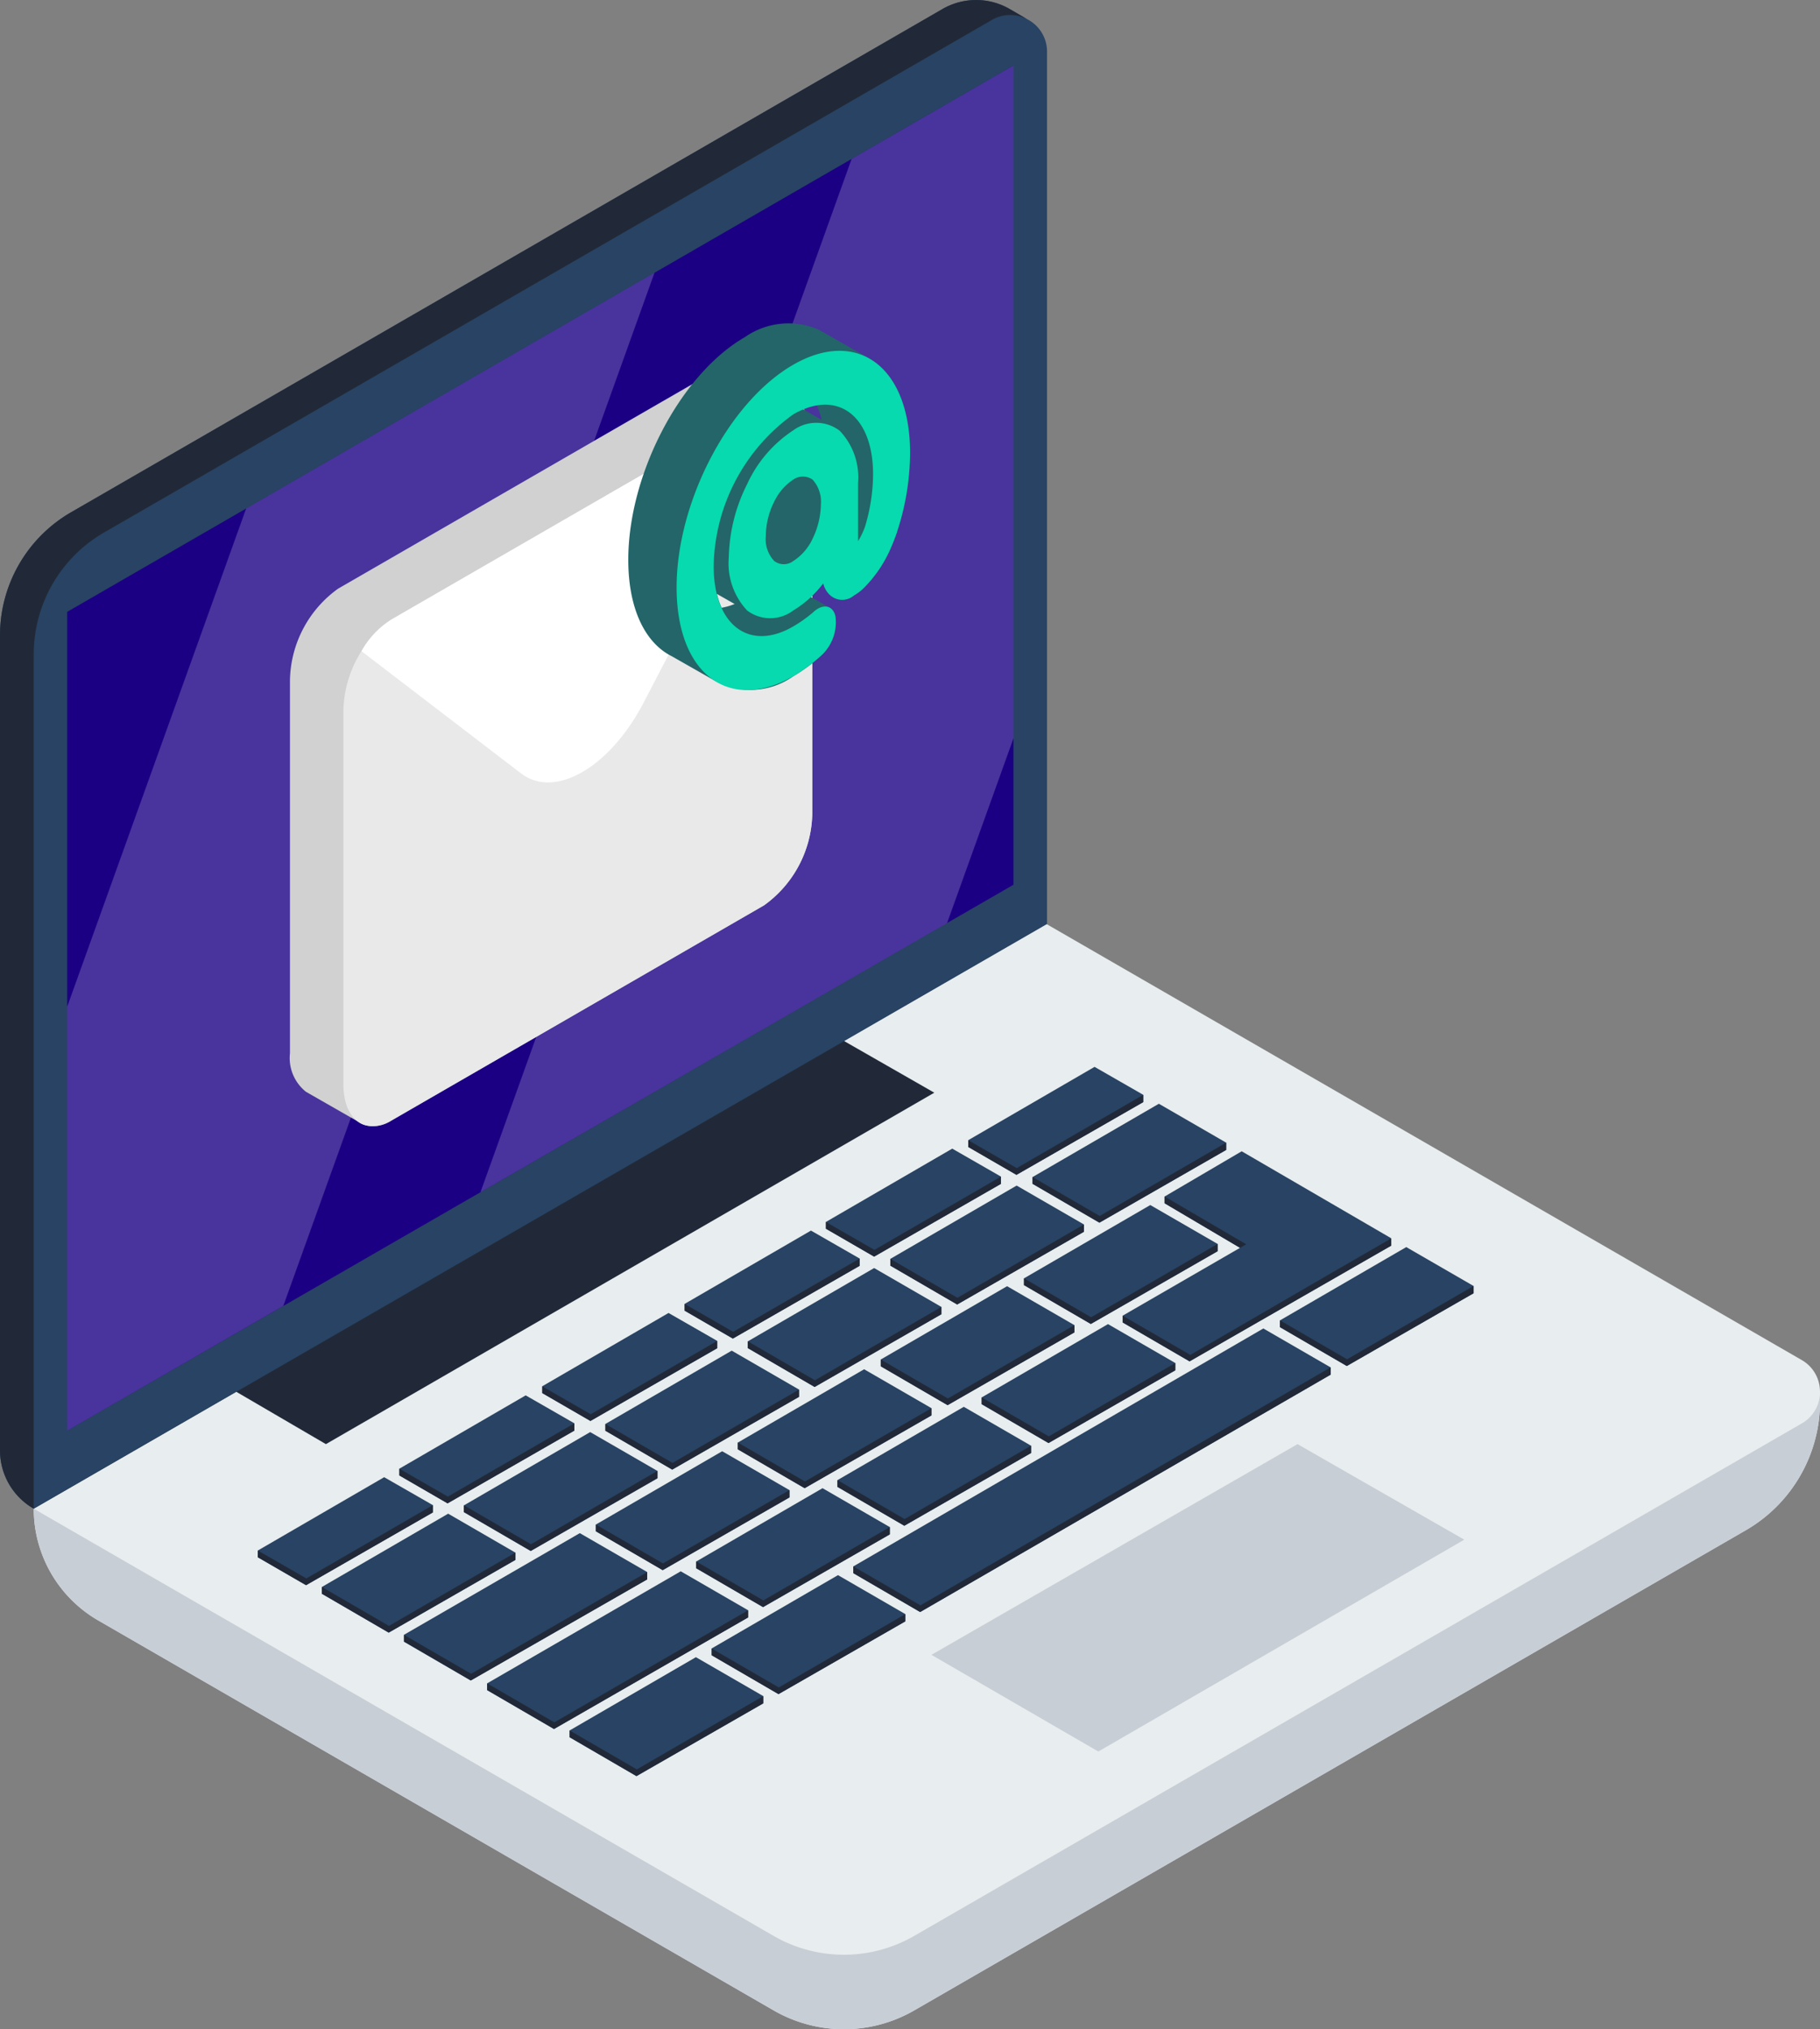
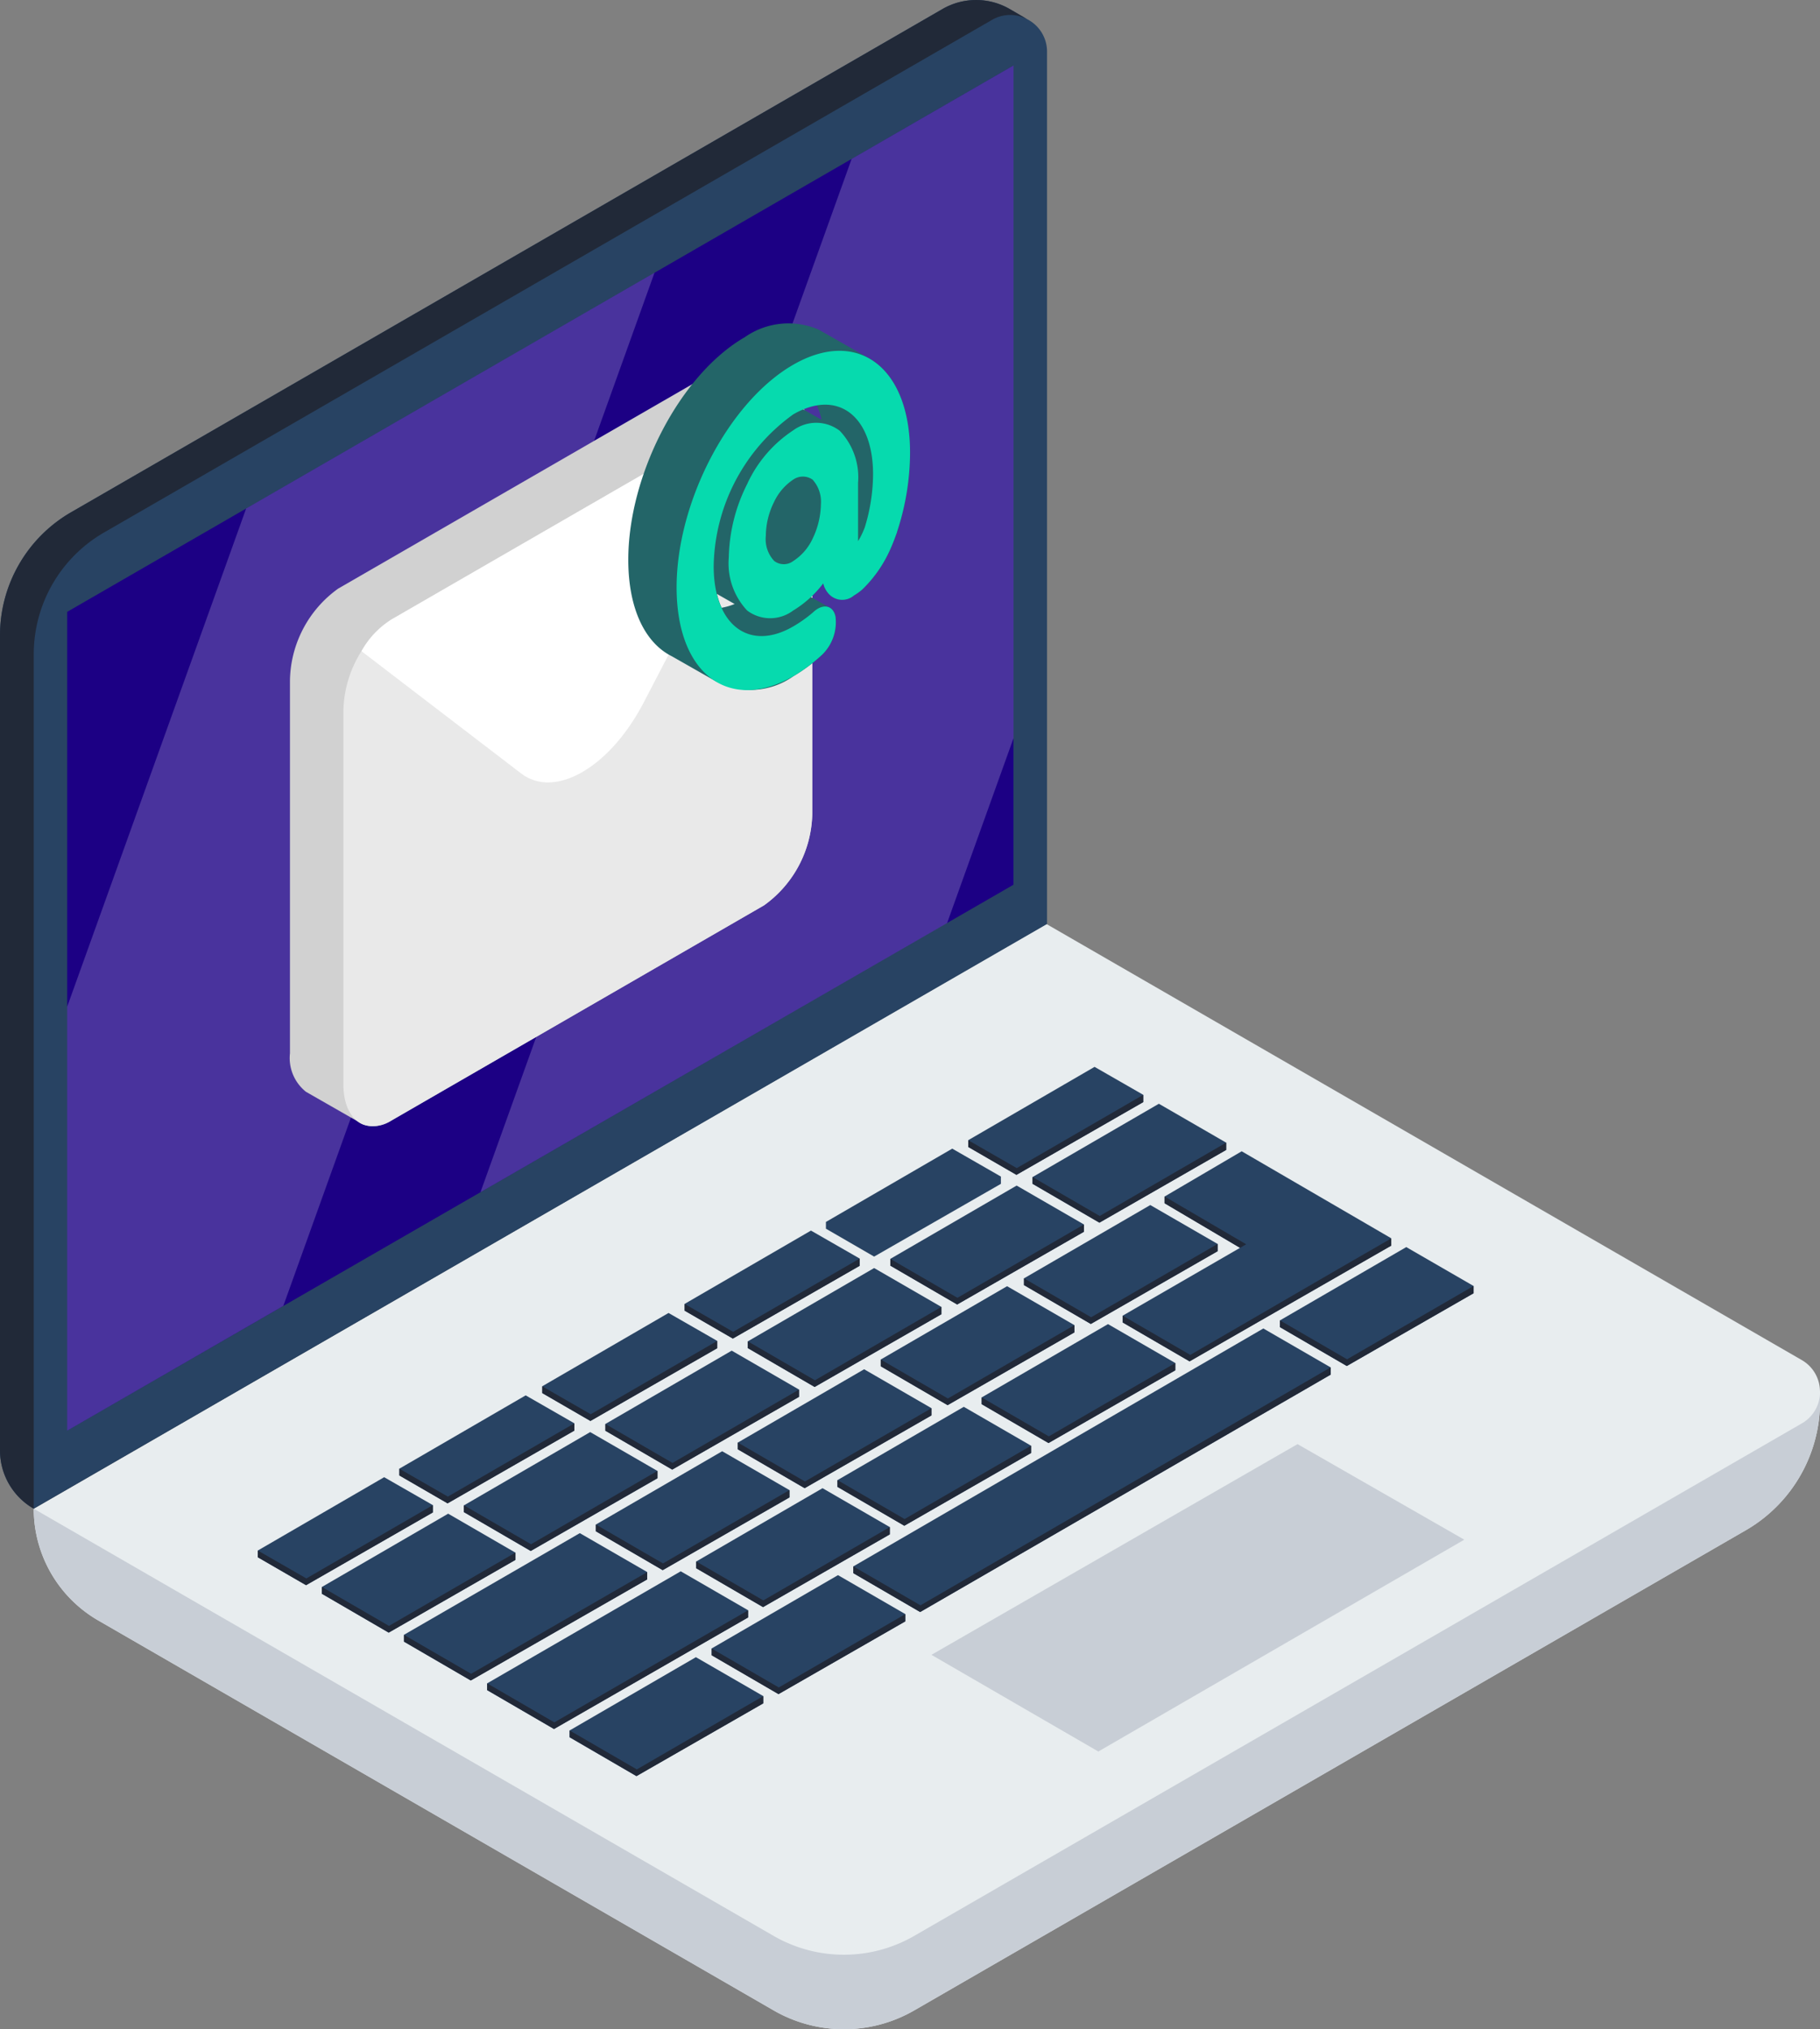
<svg xmlns="http://www.w3.org/2000/svg" width="78.311" height="87.311" viewBox="0 0 78.311 87.311">
  <rect x="0" y="0" width="78.311" height="87.311" fill="#808080" stroke="none" />
  <g id="Grupo_32912" data-name="Grupo 32912" transform="translate(-827.689 -1149.818)">
    <g id="_1043450" data-name="1043450" transform="translate(801.301 1149.818)">
-       <path id="Trazado_9810" data-name="Trazado 9810" d="M78.5,233.134l-.619,1.679L38.141,258.061l-3.241.231,1.44-1.824,40.716-23.334Z" transform="translate(-7.06 -193.378)" fill="#424242" />
+       <path id="Trazado_9810" data-name="Trazado 9810" d="M78.5,233.134L38.141,258.061l-3.241.231,1.44-1.824,40.716-23.334Z" transform="translate(-7.06 -193.378)" fill="#424242" />
      <path id="Trazado_9811" data-name="Trazado 9811" d="M111.757,253.227a1.559,1.559,0,0,0-.786-1.332l-32.5-18.762L34.9,258.292a5.553,5.553,0,0,0,2.777,4.809l29.059,16.777a6.05,6.05,0,0,0,6.05,0l35.776-20.656a6.4,6.4,0,0,0,3.2-5.539v-.457Z" transform="translate(-7.06 -193.378)" fill="#e8edef" />
      <path id="Trazado_9812" data-name="Trazado 9812" d="M110.971,352.524,72.785,374.571a6.05,6.05,0,0,1-6.05,0L34.9,356.19A5.553,5.553,0,0,0,37.677,361l29.059,16.777a6.05,6.05,0,0,0,6.05,0l35.776-20.656a6.4,6.4,0,0,0,3.2-5.539v-.422A1.561,1.561,0,0,1,110.971,352.524Z" transform="translate(-7.06 -291.276)" fill="#c8ced6" />
      <path id="Trazado_9813" data-name="Trazado 9813" d="M485.6,350.957c0,.011,0,.022,0,.033v-.034Z" transform="translate(-380.901 -291.108)" fill="#d1d1d1" />
-       <path id="Trazado_9814" data-name="Trazado 9814" d="M85.525,277.621l3.938,2.3L115.641,264.8l-3.907-2.237Z" transform="translate(-49.052 -217.785)" fill="#212938" />
      <path id="Trazado_9815" data-name="Trazado 9815" d="M96.887,372.713l-5.435,3.154v.291l2.074,1.2,5.455-3.13v-.314Z" transform="translate(-53.969 -309.154)" fill="#284363" />
      <path id="Trazado_9816" data-name="Trazado 9816" d="M93.539,382.917l-2.087-1.2v.291l2.074,1.2,5.455-3.13v-.314Z" transform="translate(-53.969 -315.002)" fill="#212938" />
      <path id="Trazado_9817" data-name="Trazado 9817" d="M113.034,381.923l-5.435,3.154v.291l2.875,1.672,5.455-3.13V383.6Z" transform="translate(-67.362 -316.794)" fill="#284363" />
      <path id="Trazado_9818" data-name="Trazado 9818" d="M110.487,394.894,107.6,393.22v.291l2.875,1.672,5.455-3.13v-.314Z" transform="translate(-67.362 -324.937)" fill="#212938" />
      <path id="Trazado_9819" data-name="Trazado 9819" d="M148.872,361.333l-5.435,3.154v.291l2.876,1.672,5.455-3.13v-.314Z" transform="translate(-97.089 -299.715)" fill="#284363" />
      <path id="Trazado_9820" data-name="Trazado 9820" d="M146.326,374.3l-2.889-1.675v.291l2.876,1.672,5.455-3.13v-.314Z" transform="translate(-97.089 -307.857)" fill="#212938" />
      <path id="Trazado_9821" data-name="Trazado 9821" d="M182.172,366.163l-5.435,3.154v.291l2.875,1.672,5.455-3.13v-.314Z" transform="translate(-124.71 -303.721)" fill="#284363" />
      <path id="Trazado_9822" data-name="Trazado 9822" d="M179.625,379.133l-2.888-1.674v.291l2.875,1.672,5.455-3.13v-.314Z" transform="translate(-124.71 -311.864)" fill="#212938" />
      <path id="Trazado_9823" data-name="Trazado 9823" d="M207.492,375.489l-5.435,3.154v.291l2.875,1.672,5.455-3.13v-.313Z" transform="translate(-145.712 -311.457)" fill="#284363" />
      <path id="Trazado_9824" data-name="Trazado 9824" d="M204.945,388.46l-2.888-1.675v.291l2.875,1.672,5.455-3.13v-.313Z" transform="translate(-145.712 -319.6)" fill="#212938" />
      <path id="Trazado_9825" data-name="Trazado 9825" d="M243.136,354.96l-5.435,3.154v.291l2.876,1.672,5.455-3.13v-.313Z" transform="translate(-175.278 -294.429)" fill="#284363" />
      <path id="Trazado_9826" data-name="Trazado 9826" d="M240.589,367.931l-2.888-1.675v.291l2.876,1.672,5.455-3.13v-.313Z" transform="translate(-175.278 -302.572)" fill="#212938" />
      <path id="Trazado_9827" data-name="Trazado 9827" d="M279.524,334.1l-5.435,3.154v.291l2.875,1.672,5.455-3.13v-.313Z" transform="translate(-205.461 -277.128)" fill="#284363" />
      <path id="Trazado_9828" data-name="Trazado 9828" d="M276.977,347.073l-2.888-1.675v.291l2.875,1.672,5.455-3.13v-.313Z" transform="translate(-205.461 -285.271)" fill="#212938" />
      <path id="Trazado_9829" data-name="Trazado 9829" d="M217.991,345.481l-5.435,3.154v.291l2.875,1.672,5.455-3.13v-.314Z" transform="translate(-154.421 -286.566)" fill="#284363" />
      <path id="Trazado_9830" data-name="Trazado 9830" d="M215.444,358.451l-2.888-1.675v.291l2.875,1.672,5.455-3.13V355.3Z" transform="translate(-154.421 -294.708)" fill="#212938" />
      <path id="Trazado_9831" data-name="Trazado 9831" d="M254.06,324.526l-5.435,3.154v.291l2.875,1.672,5.455-3.13V326.2Z" transform="translate(-184.339 -269.185)" fill="#284363" />
      <path id="Trazado_9832" data-name="Trazado 9832" d="M251.513,337.5l-2.888-1.675v.291l2.875,1.672,5.455-3.13v-.313Z" transform="translate(-184.339 -277.328)" fill="#212938" />
      <path id="Trazado_9833" data-name="Trazado 9833" d="M290.2,304.045l-5.435,3.154v.291l2.875,1.672,5.455-3.13v-.314Z" transform="translate(-214.317 -252.196)" fill="#284363" />
      <path id="Trazado_9834" data-name="Trazado 9834" d="M287.654,317.015l-2.888-1.674v.291l2.875,1.672,5.455-3.13v-.314Z" transform="translate(-214.317 -260.338)" fill="#212938" />
      <path id="Trazado_9835" data-name="Trazado 9835" d="M184.577,340.8l-5.435,3.154v.291l2.875,1.672,5.455-3.13v-.313Z" transform="translate(-126.705 -282.686)" fill="#284363" />
      <path id="Trazado_9836" data-name="Trazado 9836" d="M182.03,353.774l-2.888-1.675v.291l2.875,1.672,5.455-3.13v-.313Z" transform="translate(-126.705 -290.829)" fill="#212938" />
      <path id="Trazado_9837" data-name="Trazado 9837" d="M220.51,319.946l-5.435,3.154v.291l2.875,1.672,5.455-3.13v-.314Z" transform="translate(-156.51 -265.386)" fill="#284363" />
      <path id="Trazado_9838" data-name="Trazado 9838" d="M217.963,332.916l-2.888-1.675v.291l2.875,1.672,5.455-3.13v-.314Z" transform="translate(-156.51 -273.528)" fill="#212938" />
      <path id="Trazado_9839" data-name="Trazado 9839" d="M256.47,299.136l-5.435,3.154v.291l2.876,1.672,5.455-3.13v-.313Z" transform="translate(-186.338 -248.125)" fill="#284363" />
      <path id="Trazado_9840" data-name="Trazado 9840" d="M253.923,312.107l-2.888-1.675v.291l2.876,1.672,5.455-3.13v-.313Z" transform="translate(-186.338 -256.267)" fill="#212938" />
      <path id="Trazado_9841" data-name="Trazado 9841" d="M292.36,278.49l-5.435,3.154v.291l2.876,1.672,5.455-3.13v-.313Z" transform="translate(-216.108 -230.999)" fill="#284363" />
      <path id="Trazado_9842" data-name="Trazado 9842" d="M289.814,291.461l-2.889-1.675v.291l2.876,1.672,5.455-3.13v-.313Z" transform="translate(-216.108 -239.142)" fill="#212938" />
      <path id="Trazado_9843" data-name="Trazado 9843" d="M138.791,388.506l-2.9-1.674-7.569,4.376v.291l2.875,1.672,7.59-4.349v-.314Z" transform="translate(-84.555 -320.866)" fill="#284363" />
      <path id="Trazado_9844" data-name="Trazado 9844" d="M128.326,399.367v.291l2.875,1.672,7.59-4.349v-.314l-7.577,4.374Z" transform="translate(-84.555 -329.024)" fill="#212938" />
      <path id="Trazado_9845" data-name="Trazado 9845" d="M160.518,398.128l-2.89-1.671-8.331,4.822v.291l2.876,1.672,8.351-4.8v-.313Z" transform="translate(-101.949 -328.849)" fill="#284363" />
      <path id="Trazado_9846" data-name="Trazado 9846" d="M149.3,409.422v.291l2.876,1.672,8.351-4.8v-.307l-8.338,4.822Z" transform="translate(-101.949 -336.992)" fill="#212938" />
      <path id="Trazado_9847" data-name="Trazado 9847" d="M215.1,406.237l.006,0v-.007Z" transform="translate(-156.529 -336.959)" fill="#292929" />
      <path id="Trazado_9848" data-name="Trazado 9848" d="M175.542,418.128l-5.435,3.154v.291l2.875,1.672,5.455-3.13V419.8Z" transform="translate(-119.211 -346.825)" fill="#284363" />
      <path id="Trazado_9849" data-name="Trazado 9849" d="M173,431.1l-2.888-1.675v.291l2.875,1.672,5.455-3.13v-.313Z" transform="translate(-119.211 -354.968)" fill="#212938" />
      <path id="Trazado_9850" data-name="Trazado 9850" d="M211.391,397.425l-5.435,3.154v.291l2.875,1.672,5.455-3.13V399.1Z" transform="translate(-148.946 -329.652)" fill="#284363" />
      <path id="Trazado_9851" data-name="Trazado 9851" d="M208.844,410.4l-2.888-1.675v.291l2.875,1.672,5.455-3.13v-.313Z" transform="translate(-148.946 -337.794)" fill="#212938" />
      <path id="Trazado_9852" data-name="Trazado 9852" d="M259.342,335.191,241.7,345.428v.291l2.875,1.672,17.662-10.213v-.313Z" transform="translate(-178.595 -278.031)" fill="#284363" />
      <path id="Trazado_9853" data-name="Trazado 9853" d="M244.588,355.246l-2.888-1.675v.291l2.875,1.672,17.662-10.213v-.313Z" transform="translate(-178.595 -286.174)" fill="#212938" />
      <path id="Trazado_9854" data-name="Trazado 9854" d="M354.784,314.653l-5.435,3.154v.291l2.876,1.672,5.455-3.13v-.313Z" transform="translate(-267.887 -260.995)" fill="#284363" />
      <path id="Trazado_9855" data-name="Trazado 9855" d="M352.237,327.623l-2.888-1.675v.291l2.876,1.672,5.455-3.13v-.313Z" transform="translate(-267.887 -269.137)" fill="#212938" />
      <path id="Trazado_9856" data-name="Trazado 9856" d="M132.592,352.066l-5.435,3.154v.291l2.074,1.2,5.455-3.13v-.313Z" transform="translate(-83.585 -292.028)" fill="#284363" />
      <path id="Trazado_9857" data-name="Trazado 9857" d="M129.244,362.27l-2.087-1.2v.291l2.074,1.2,5.455-3.13v-.313Z" transform="translate(-83.585 -297.876)" fill="#212938" />
      <path id="Trazado_9858" data-name="Trazado 9858" d="M168.639,331.278l-5.435,3.154v.291l2.074,1.2,5.455-3.13v-.314Z" transform="translate(-113.485 -274.785)" fill="#284363" />
      <path id="Trazado_9859" data-name="Trazado 9859" d="M165.291,341.482l-2.087-1.2v.291l2.074,1.2,5.455-3.13v-.314Z" transform="translate(-113.485 -280.633)" fill="#212938" />
      <path id="Trazado_9860" data-name="Trazado 9860" d="M204.572,310.489l-5.435,3.154v.291l2.074,1.2,5.455-3.13v-.313Z" transform="translate(-143.29 -257.541)" fill="#284363" />
      <path id="Trazado_9861" data-name="Trazado 9861" d="M201.224,320.693l-2.087-1.2v.291l2.074,1.2,5.455-3.13v-.313Z" transform="translate(-143.29 -263.389)" fill="#212938" />
      <path id="Trazado_9862" data-name="Trazado 9862" d="M240.22,289.816l-5.435,3.154v.291l2.074,1.2,5.455-3.13v-.313Z" transform="translate(-172.859 -240.394)" fill="#284363" />
-       <path id="Trazado_9863" data-name="Trazado 9863" d="M236.872,300.02l-2.087-1.2v.291l2.074,1.2,5.455-3.13v-.313Z" transform="translate(-172.859 -246.242)" fill="#212938" />
      <path id="Trazado_9864" data-name="Trazado 9864" d="M276.136,269.185l-5.435,3.154v.291l2.074,1.2,5.455-3.13v-.313Z" transform="translate(-202.651 -223.281)" fill="#284363" />
      <path id="Trazado_9865" data-name="Trazado 9865" d="M272.788,279.389l-2.087-1.2v.291l2.074,1.2,5.455-3.13v-.313Z" transform="translate(-202.651 -229.129)" fill="#212938" />
      <path id="Trazado_9866" data-name="Trazado 9866" d="M321.216,294.225l-6.435-3.744-3.317,1.946v.291l3.245,1.917-5.051,2.92,0,0v.291l2.875,1.672,8.678-4.979v-.313Z" transform="translate(-234.965 -240.945)" fill="#284363" />
      <path id="Trazado_9867" data-name="Trazado 9867" d="M261.409,373.44l15.752-9.066,7.175,4.111L268.59,377.6Z" transform="translate(-194.943 -302.238)" fill="#c8ced6" />
      <g id="Grupo_32801" data-name="Grupo 32801" transform="translate(74.698 51.482)">
        <path id="Trazado_9868" data-name="Trazado 9868" d="M323.754,303.949l-3.51-2.056v.291l3.245,1.917Z" transform="translate(-318.443 -301.893)" fill="#212938" />
        <path id="Trazado_9869" data-name="Trazado 9869" d="M312.588,317.482l-.015-.009h0l-2.888-1.675v.291l2.875,1.672,8.677-4.979v-.313l-2.286,1.32Z" transform="translate(-309.683 -310.667)" fill="#212938" />
      </g>
      <path id="Trazado_9870" data-name="Trazado 9870" d="M70.594.831h0L69.835.389a2.89,2.89,0,0,0-2.894,0L29.447,22.041a6.119,6.119,0,0,0-3.059,5.3V62.408a2.889,2.889,0,0,0,1.452,2.506l43.6-25.158V2.224A1.563,1.563,0,0,0,70.594.831Z" transform="translate(0 0)" fill="#284363" />
      <path id="Trazado_9871" data-name="Trazado 9871" d="M27.84,28.15a6.048,6.048,0,0,1,3.025-5.238l.035-.02h0L69.069.857A1.559,1.559,0,0,1,70.594.831h0L69.835.389a2.89,2.89,0,0,0-2.894,0L29.447,22.041a6.119,6.119,0,0,0-3.059,5.3V62.408a2.889,2.889,0,0,0,1.452,2.506V28.15Z" transform="translate(0 0)" fill="#212938" />
      <path id="Trazado_9872" data-name="Trazado 9872" d="M43.347,40.03V75.26L84.063,51.772V16.523Z" transform="translate(-14.067 -13.705)" fill="#1c0084" />
      <g id="Grupo_32802" data-name="Grupo 32802" transform="translate(47.062 2.818)" opacity="0.2">
        <path id="Trazado_9873" data-name="Trazado 9873" d="M147.622,65,167.7,53.421l2.858-7.956V16.523l-6.967,4.022Z" transform="translate(-147.622 -16.523)" fill="#fff" />
      </g>
      <g id="Grupo_32803" data-name="Grupo 32803" transform="translate(29.28 11.735)" opacity="0.2">
        <path id="Trazado_9874" data-name="Trazado 9874" d="M68.617,68.816,51.046,78.961l-7.7,21.435v18.24l9.3-5.368Z" transform="translate(-43.347 -68.816)" fill="#fff" />
      </g>
    </g>
    <g id="_1519740" data-name="1519740" transform="translate(840.165 1163.726)">
      <path id="Trazado_9287" data-name="Trazado 9287" d="M21.754,29.842h0l-.032-.018-2.2-1.264a1.3,1.3,0,0,0-1.416.07L2.072,37.886A4.96,4.96,0,0,0,0,41.844V57.876a1.86,1.86,0,0,0,.69,1.659L2.9,60.8a1.041,1.041,0,0,0,.247.141h0a1.392,1.392,0,0,0,1.224-.172L20.4,51.51a4.96,4.96,0,0,0,2.072-3.958V31.52A1.831,1.831,0,0,0,21.754,29.842Zm0,0" transform="translate(0 -26.466)" fill="#d1d1d1" />
      <path id="Trazado_9288" data-name="Trazado 9288" d="M52.175,48.254,36.142,57.51a4.961,4.961,0,0,0-2.072,3.958V77.5c0,1.525.927,2.227,2.072,1.566l16.033-9.257a4.96,4.96,0,0,0,2.072-3.958V49.82C54.246,48.294,53.319,47.593,52.175,48.254Zm0,0" transform="translate(-31.771 -44.766)" fill="#e9e9e9" />
      <path id="Trazado_9289" data-name="Trazado 9289" d="M62.95,48.259,46.917,57.516a3.722,3.722,0,0,0-1.176,1.167c-.04.064-.079.129-.116.2l6.866,5.258c1.453,1.113,3.819-.254,5.272-3.044l6.687-12.843A1.265,1.265,0,0,0,62.95,48.259Zm0,0" transform="translate(-42.546 -44.772)" fill="#fff" />
      <path id="Trazado_9290" data-name="Trazado 9290" d="M226.208,1.562h0L223.951.278h0A3.273,3.273,0,0,0,220.766.6c-2.772,1.6-5.013,5.9-5.013,9.578,0,2.123.733,3.585,1.878,4.153h0l1.887,1.075v0a3.187,3.187,0,0,0,3.335-.216,7.283,7.283,0,0,0,1.249-.932,1.954,1.954,0,0,0,.575-1.634.555.555,0,0,0-.225-.373h0a.337.337,0,0,0-.037-.021l-.806-.448a5.634,5.634,0,0,0,.538-.593,1.015,1.015,0,0,0,.23.442.779.779,0,0,0,1.092.078,2.313,2.313,0,0,0,.373-.273,5.477,5.477,0,0,0,1.12-1.566c.216-.45.33-.823.359-.878V8.976a10.959,10.959,0,0,0,.56-3.406C227.875,3.6,227.232,2.2,226.208,1.562Zm-5.88,10.518a2.683,2.683,0,0,1-.56.162,3.408,3.408,0,0,1-.2-.594Zm3.535-8.55a3.4,3.4,0,0,1,.211.625l-.8-.452A2.755,2.755,0,0,1,223.862,3.53Zm0,0" transform="translate(-201.195 0)" fill="#236568" />
      <path id="Trazado_9291" data-name="Trazado 9291" d="M256.649,21.922a10.97,10.97,0,0,1-.56,3.407v.019c-.029.055-.144.428-.359.878a5.485,5.485,0,0,1-1.12,1.566,2.315,2.315,0,0,1-.374.273.779.779,0,0,1-1.092-.078,1.015,1.015,0,0,1-.23-.442,4.637,4.637,0,0,1-1.292,1.167,1.646,1.646,0,0,1-1.982,0,2.964,2.964,0,0,1-.79-2.282,7.306,7.306,0,0,1,.79-3.156,5.5,5.5,0,0,1,1.982-2.313,1.666,1.666,0,0,1,2,.016,2.9,2.9,0,0,1,.79,2.244v2.509c.029-.055.057-.091.1-.173a3.9,3.9,0,0,0,.187-.414,7.851,7.851,0,0,0,.359-2.295c0-2.509-1.523-3.679-3.433-2.576A8.211,8.211,0,0,0,248.2,26.8c0,2.547,1.537,3.69,3.418,2.6a5.7,5.7,0,0,0,.862-.612c.416-.394.862-.306.962.191a1.954,1.954,0,0,1-.575,1.634,7.31,7.31,0,0,1-1.249.932c-2.772,1.581-5.013-.113-5.013-3.828,0-3.677,2.241-7.977,5.013-9.577S256.649,18.245,256.649,21.922Zm-3.835,2.214a1.417,1.417,0,0,0-.359-1.056.731.731,0,0,0-.833,0,2.358,2.358,0,0,0-.819.952,3.328,3.328,0,0,0-.359,1.471,1.368,1.368,0,0,0,.359,1.076.677.677,0,0,0,.819.006,2.29,2.29,0,0,0,.833-.96A3.521,3.521,0,0,0,252.814,24.136Zm0,0" transform="translate(-229.968 -16.352)" fill="#06daae" />
    </g>
  </g>
</svg>